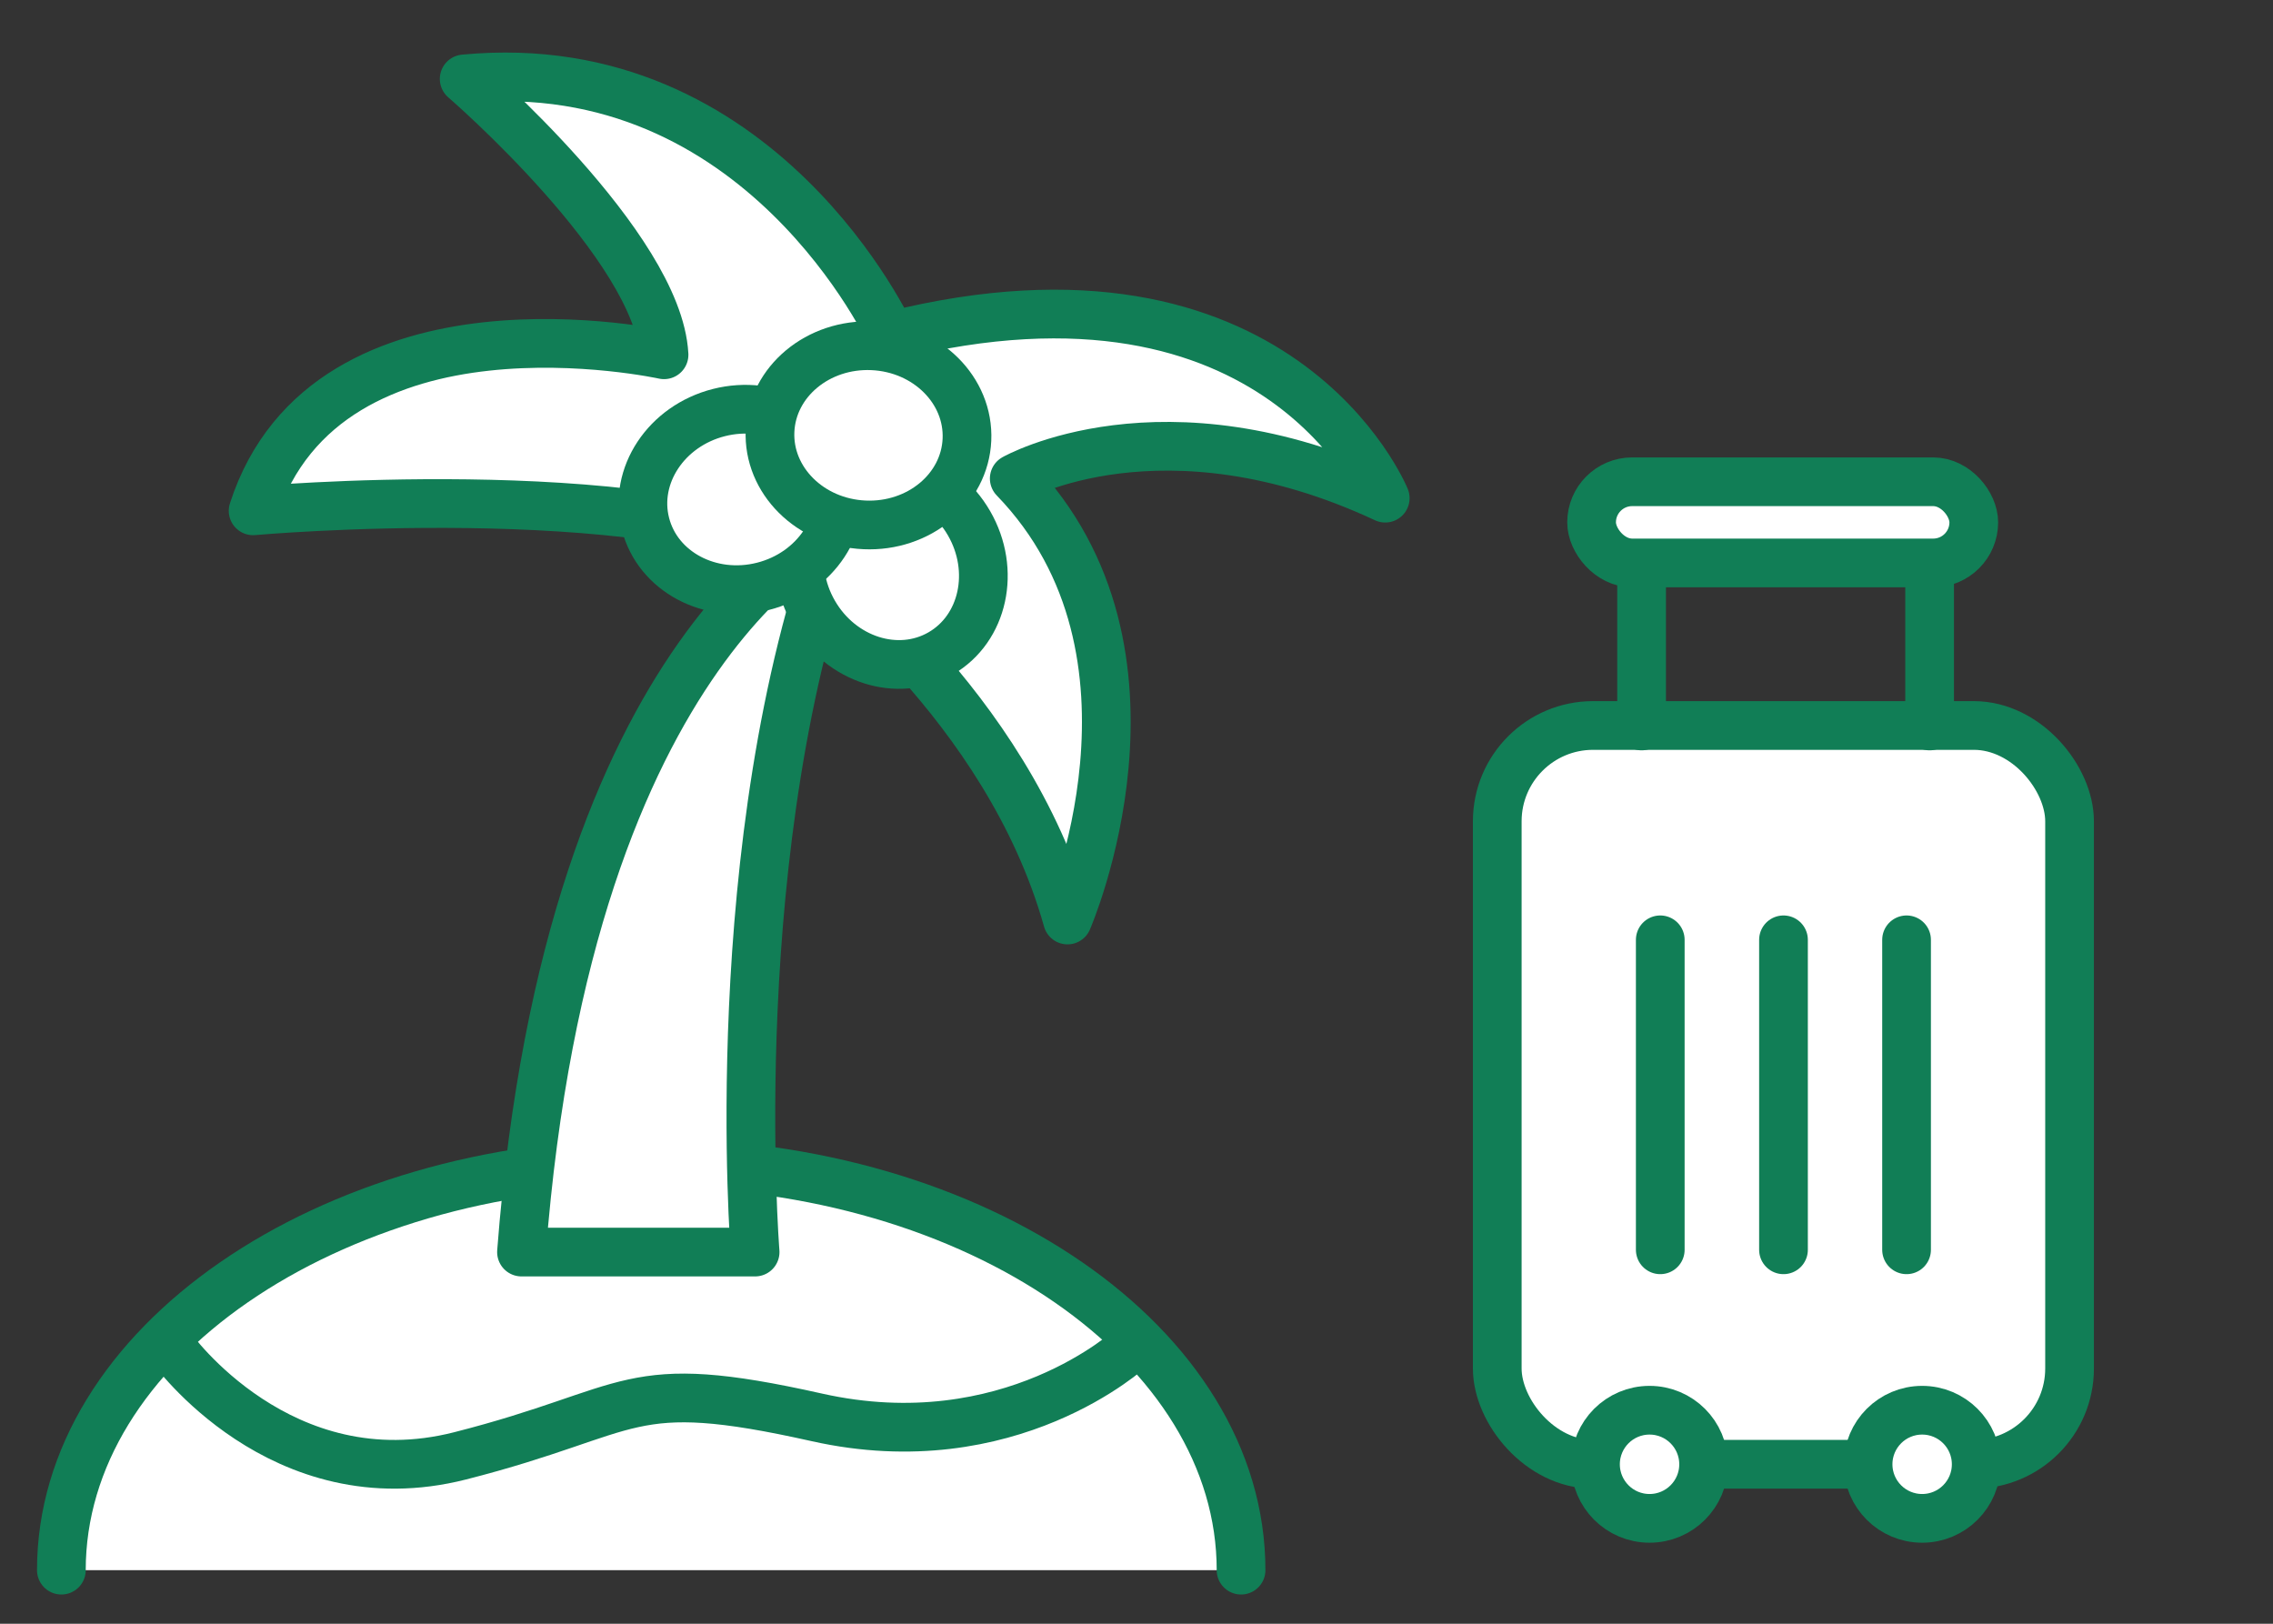
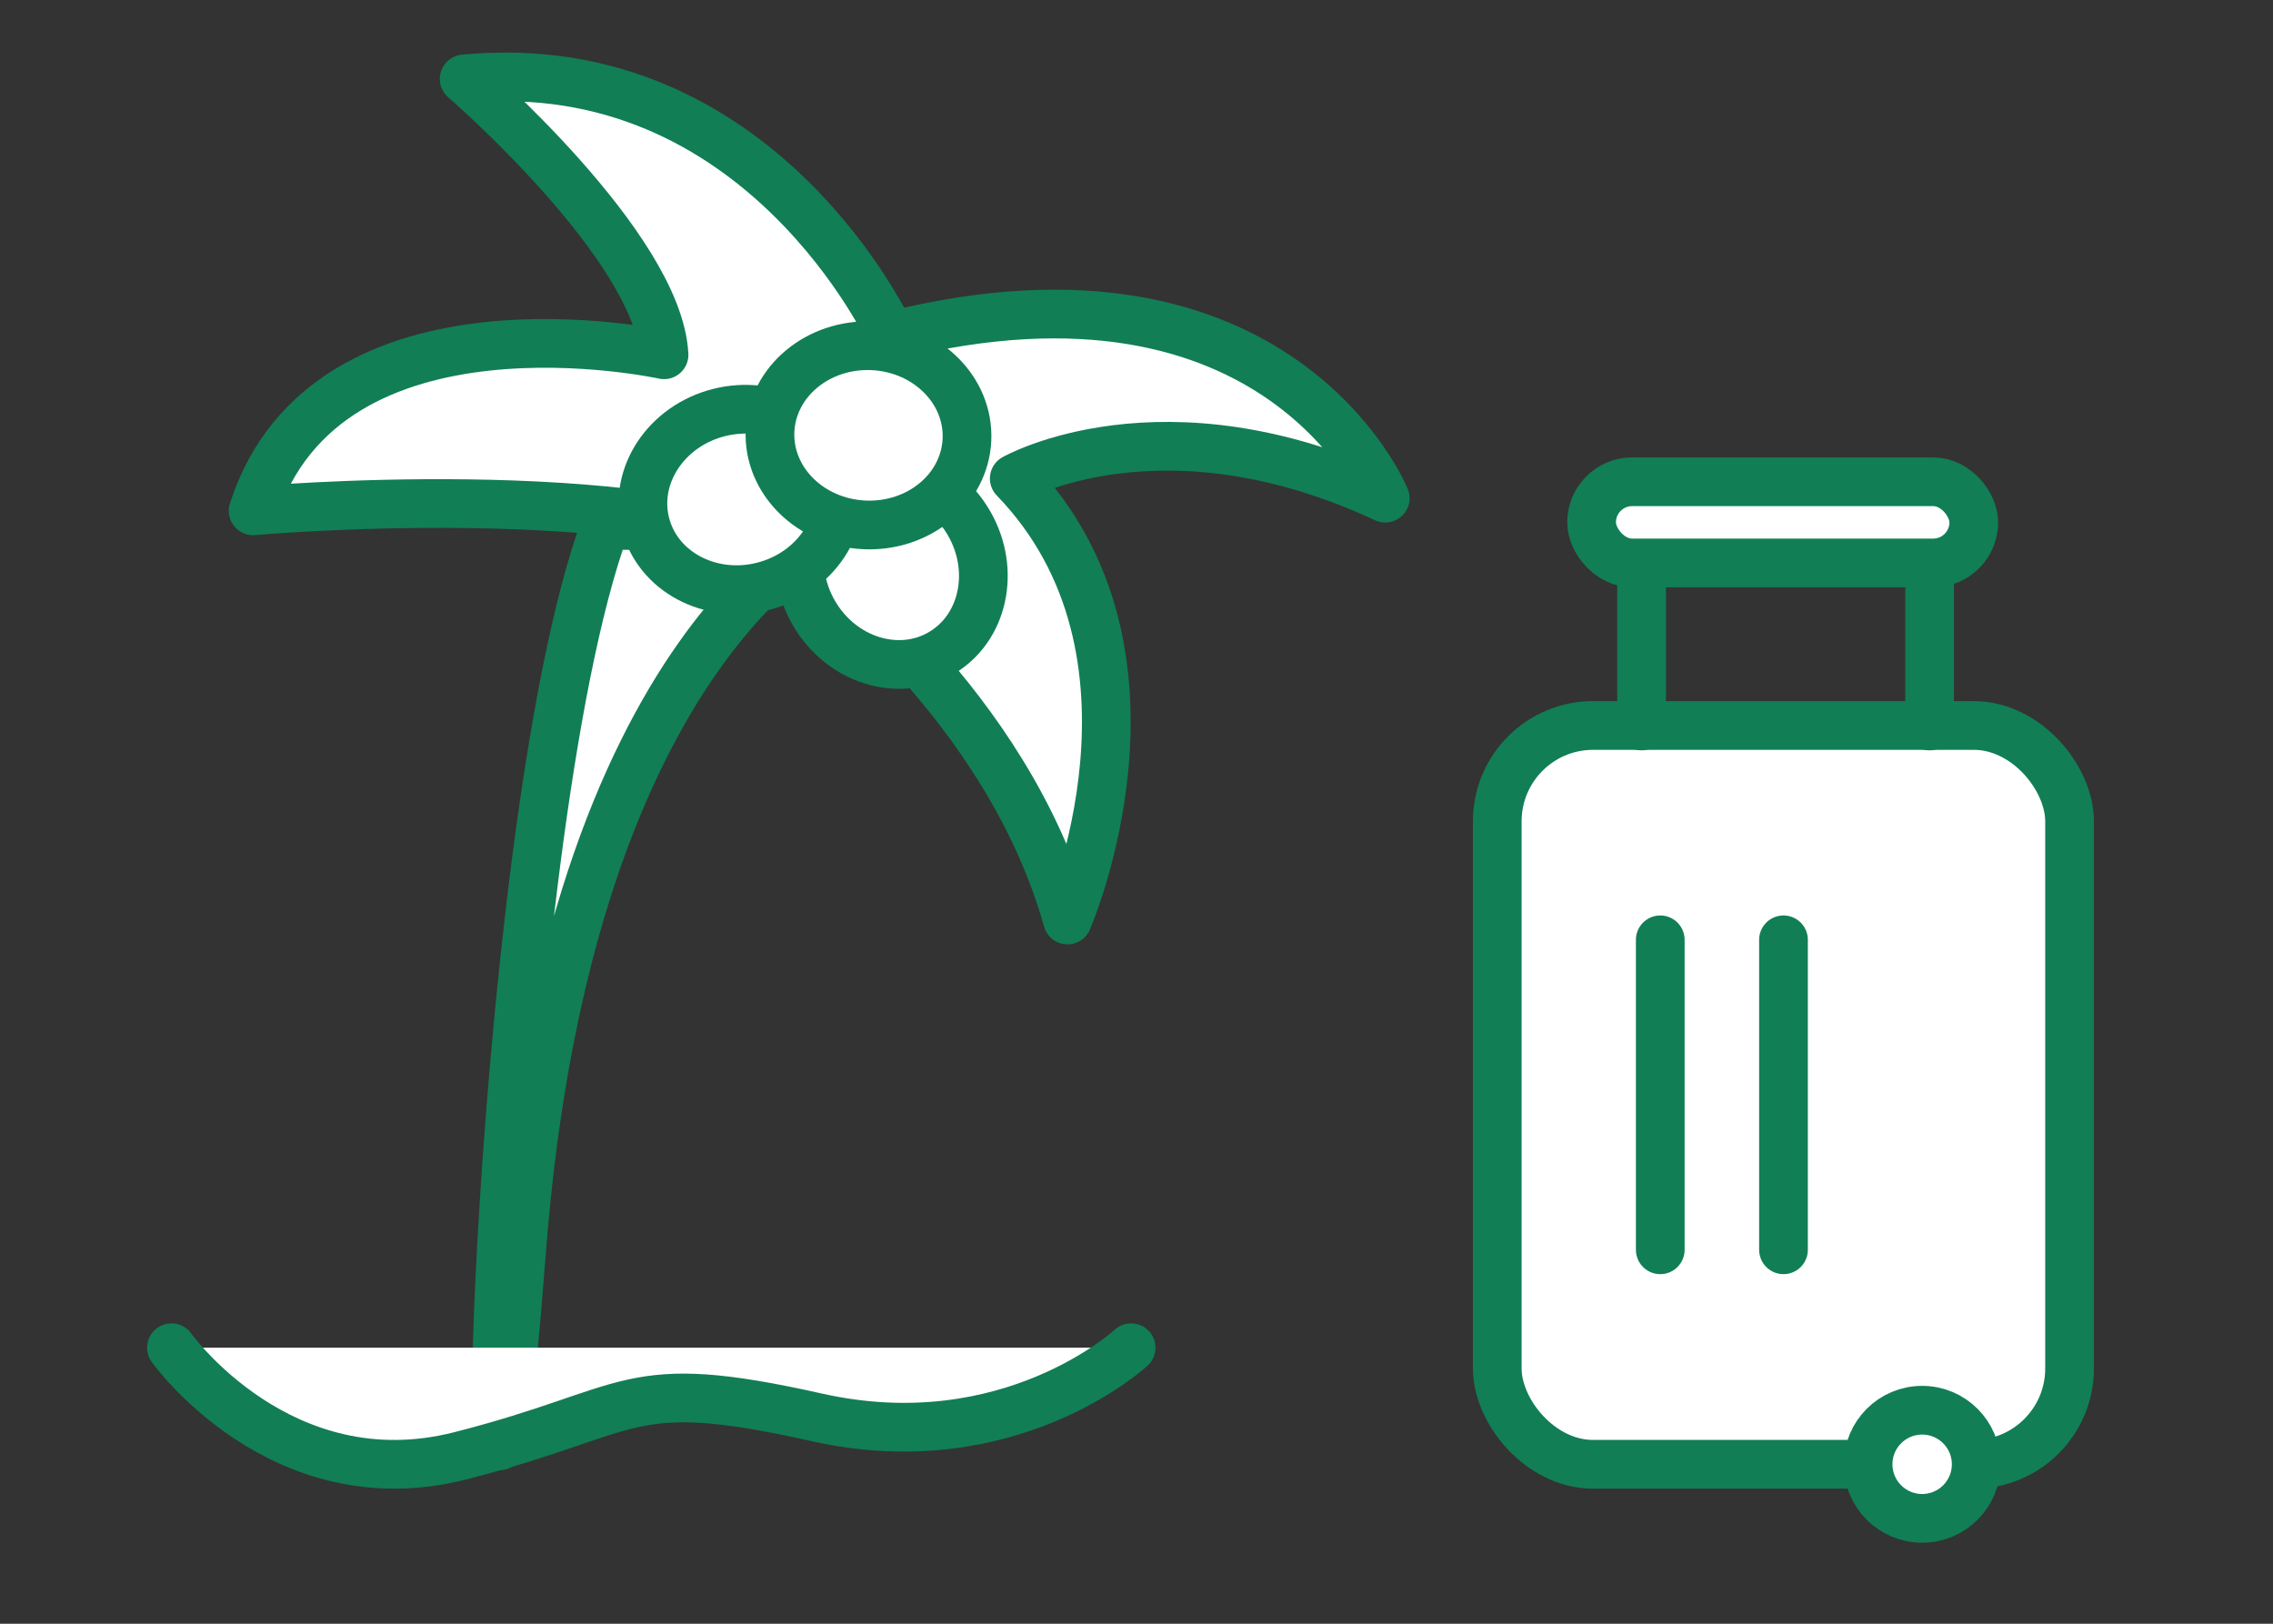
<svg xmlns="http://www.w3.org/2000/svg" id="_レイヤー_1" data-name="レイヤー_1" viewBox="0 0 140 100">
  <rect x="0" y="0" width="140" height="100" fill="#333333" stroke="none" />
  <defs>
    <style>
      .cls-1 {
        fill: #fff;
        stroke: #117e56;
        stroke-linecap: round;
        stroke-linejoin: round;
        stroke-width: 3px;
      }
    </style>
  </defs>
-   <path class="cls-1" d="M3.78,96.7c0-13.85,16.26-25.08,36.33-25.08s36.33,11.23,36.33,25.08" />
  <path class="cls-1" d="M54.9,20.69S46.88,3.1,28.59,4.86c0,0,11.95,10.31,12.31,16.99,0,0-20.74-4.57-25.31,9.61,0,0,23.78-2.14,34.45,2.92.12.48,11.96,8.92,15.71,22.28,0,0,7.15-16.41-3.28-27.19,0,0,9.14-5.19,22.85,1.21,0,0-6.51-15.98-30.42-10Z" />
-   <path class="cls-1" d="M51.68,32.36s-16.64,6.75-19.56,44.75h14.39s-2.02-25.18,5.17-44.75Z" />
+   <path class="cls-1" d="M51.68,32.36s-16.64,6.75-19.56,44.75s-2.02-25.18,5.17-44.75Z" />
  <ellipse class="cls-1" cx="54.9" cy="34.98" rx="5.52" ry="6.07" transform="translate(-10.13 32.14) rotate(-30)" />
  <ellipse class="cls-1" cx="45.64" cy="30.76" rx="6.07" ry="5.52" transform="translate(-6.17 12.18) rotate(-14.25)" />
  <ellipse class="cls-1" cx="53.49" cy="26.81" rx="5.52" ry="6.07" transform="translate(24.32 79.05) rotate(-87.44)" />
  <path class="cls-1" d="M10.56,83s6.75,9.47,17.78,6.66c11.03-2.81,10.09-5.03,21.97-2.37,11.88,2.66,19.36-4.29,19.36-4.29" />
  <rect class="cls-1" x="92.22" y="44.68" width="35.25" height="45.5" rx="5.9" ry="5.9" />
-   <circle class="cls-1" cx="101.6" cy="90.18" r="3.33" />
  <circle class="cls-1" cx="118.39" cy="90.18" r="3.33" />
  <line class="cls-1" x1="109.85" y1="57.88" x2="109.85" y2="76.97" />
-   <line class="cls-1" x1="117.43" y1="57.88" x2="117.43" y2="76.97" />
  <line class="cls-1" x1="102.26" y1="57.88" x2="102.26" y2="76.97" />
  <rect class="cls-1" x="98.03" y="29.67" width="23.54" height="5" rx="2.5" ry="2.5" />
  <line class="cls-1" x1="101.11" y1="35.05" x2="101.11" y2="44.71" />
  <line class="cls-1" x1="118.85" y1="35.05" x2="118.85" y2="44.71" />
</svg>